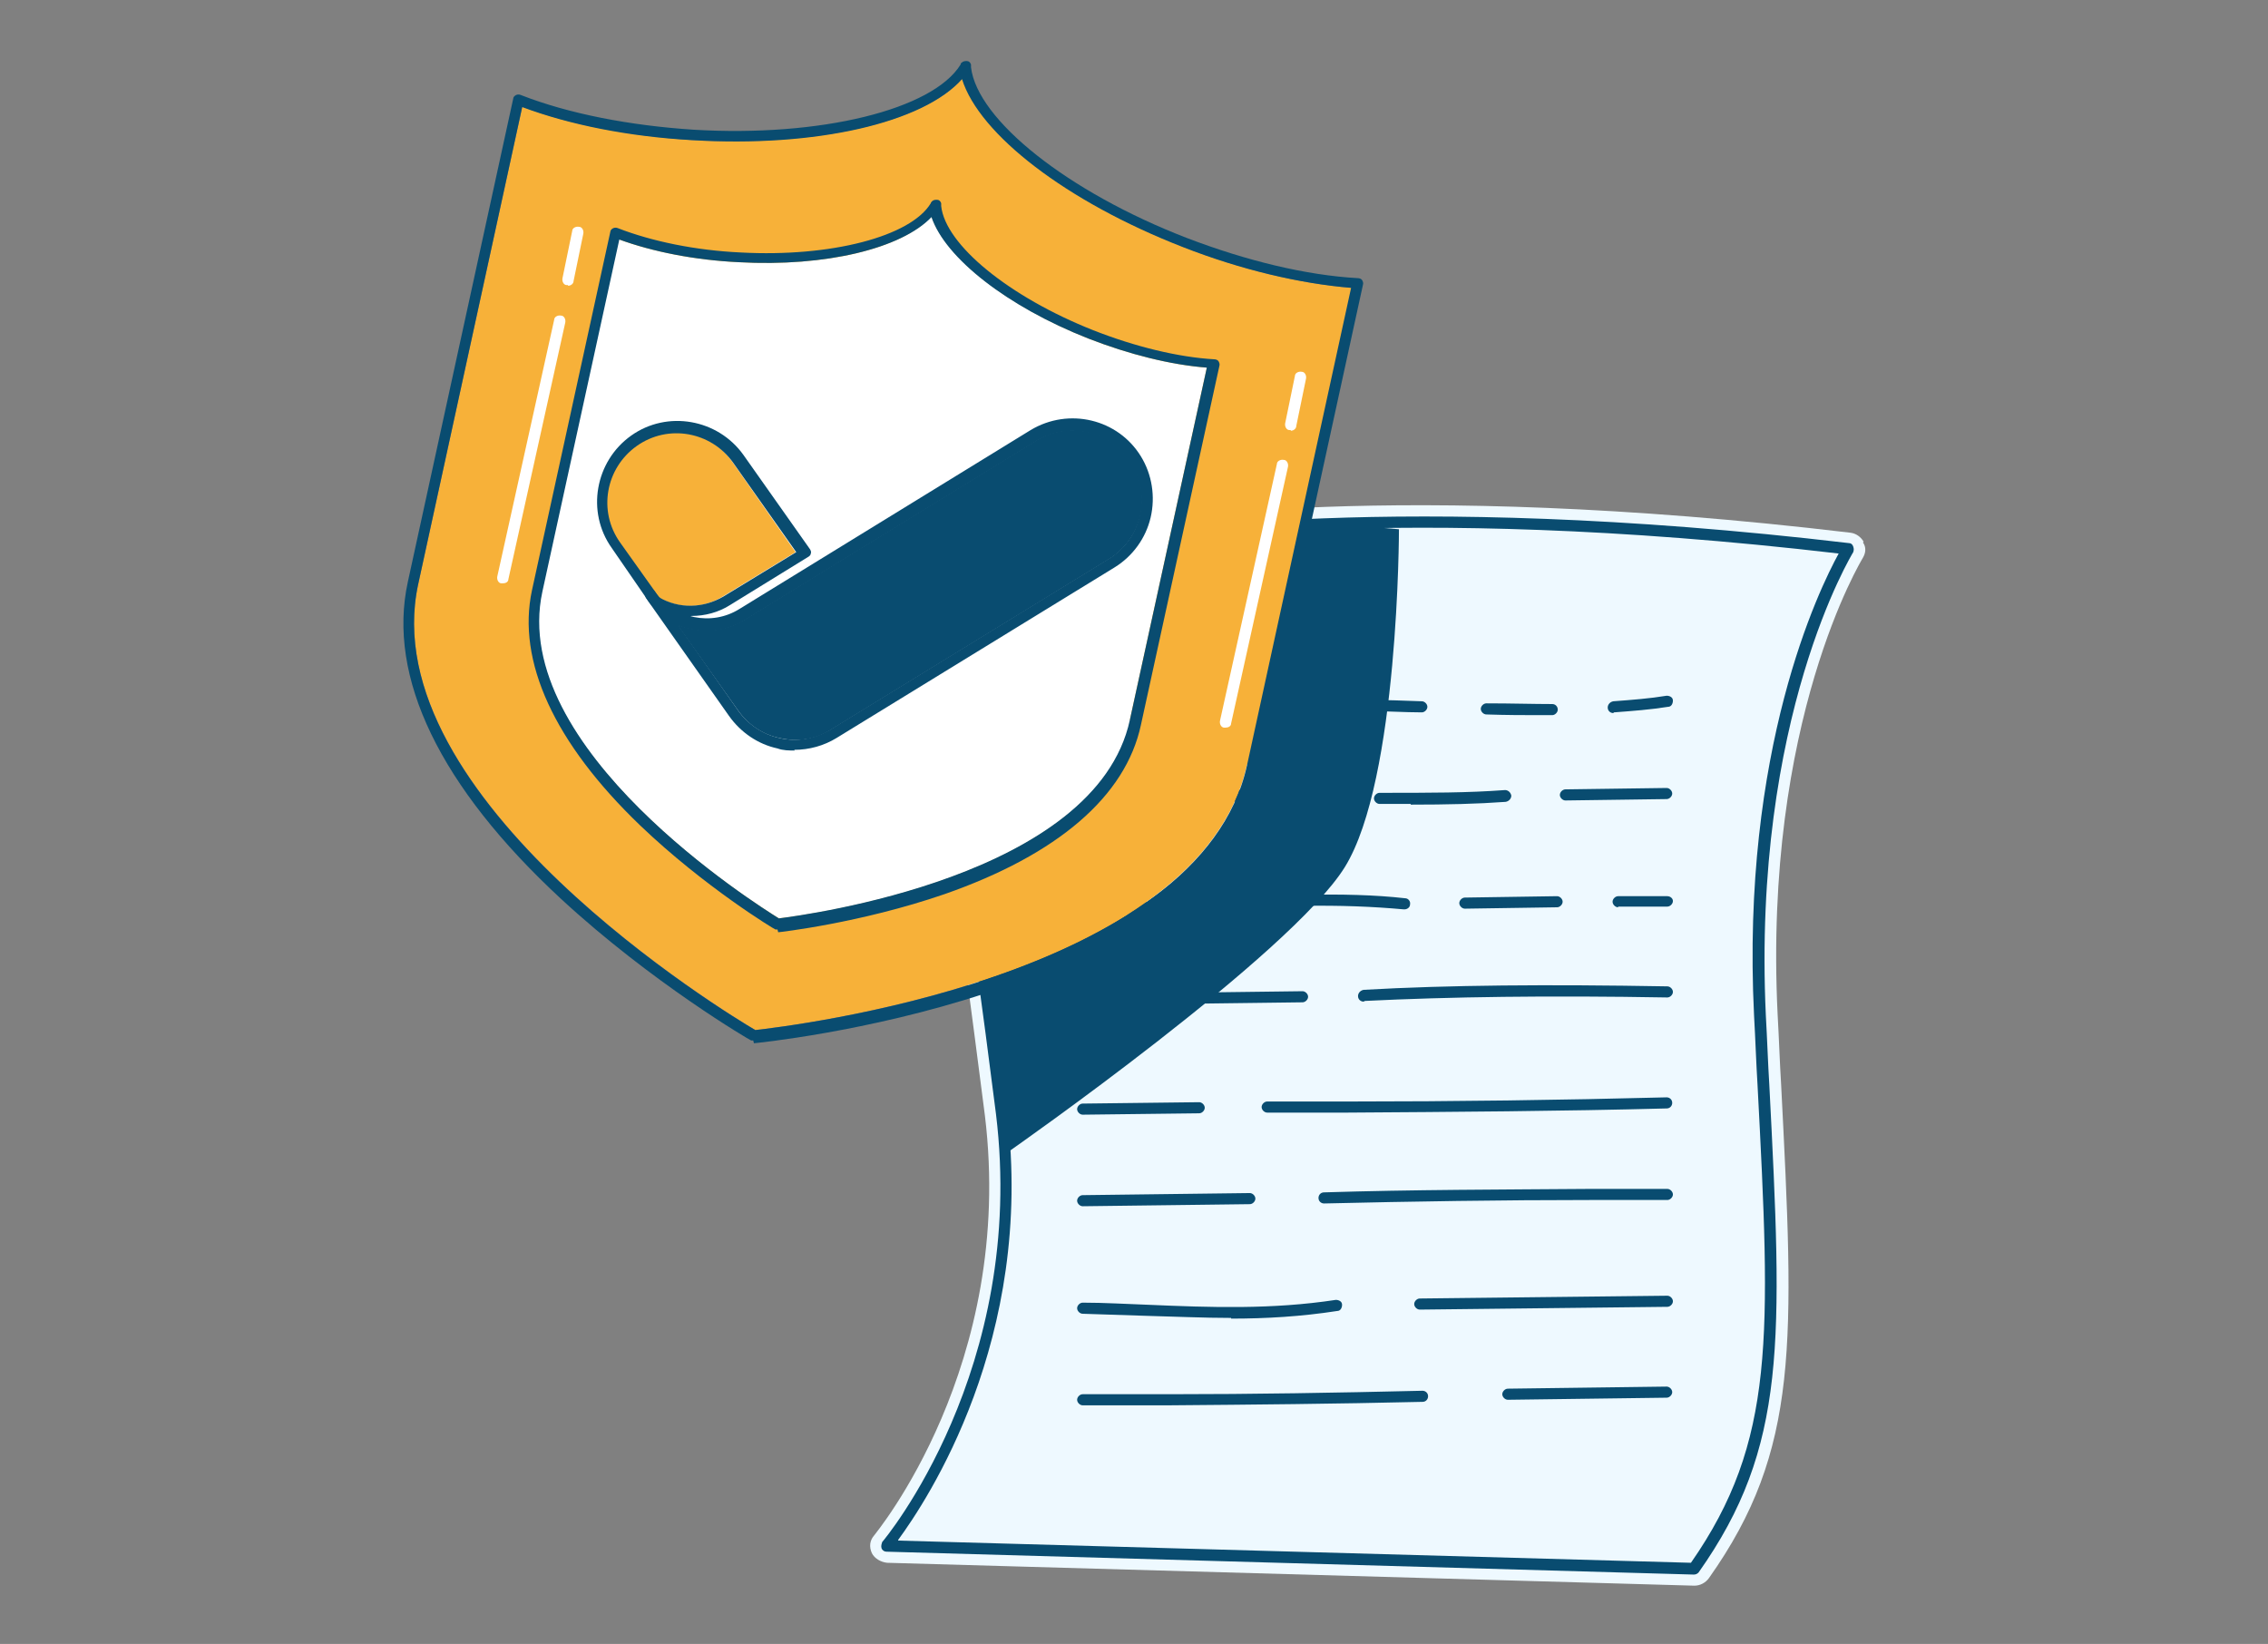
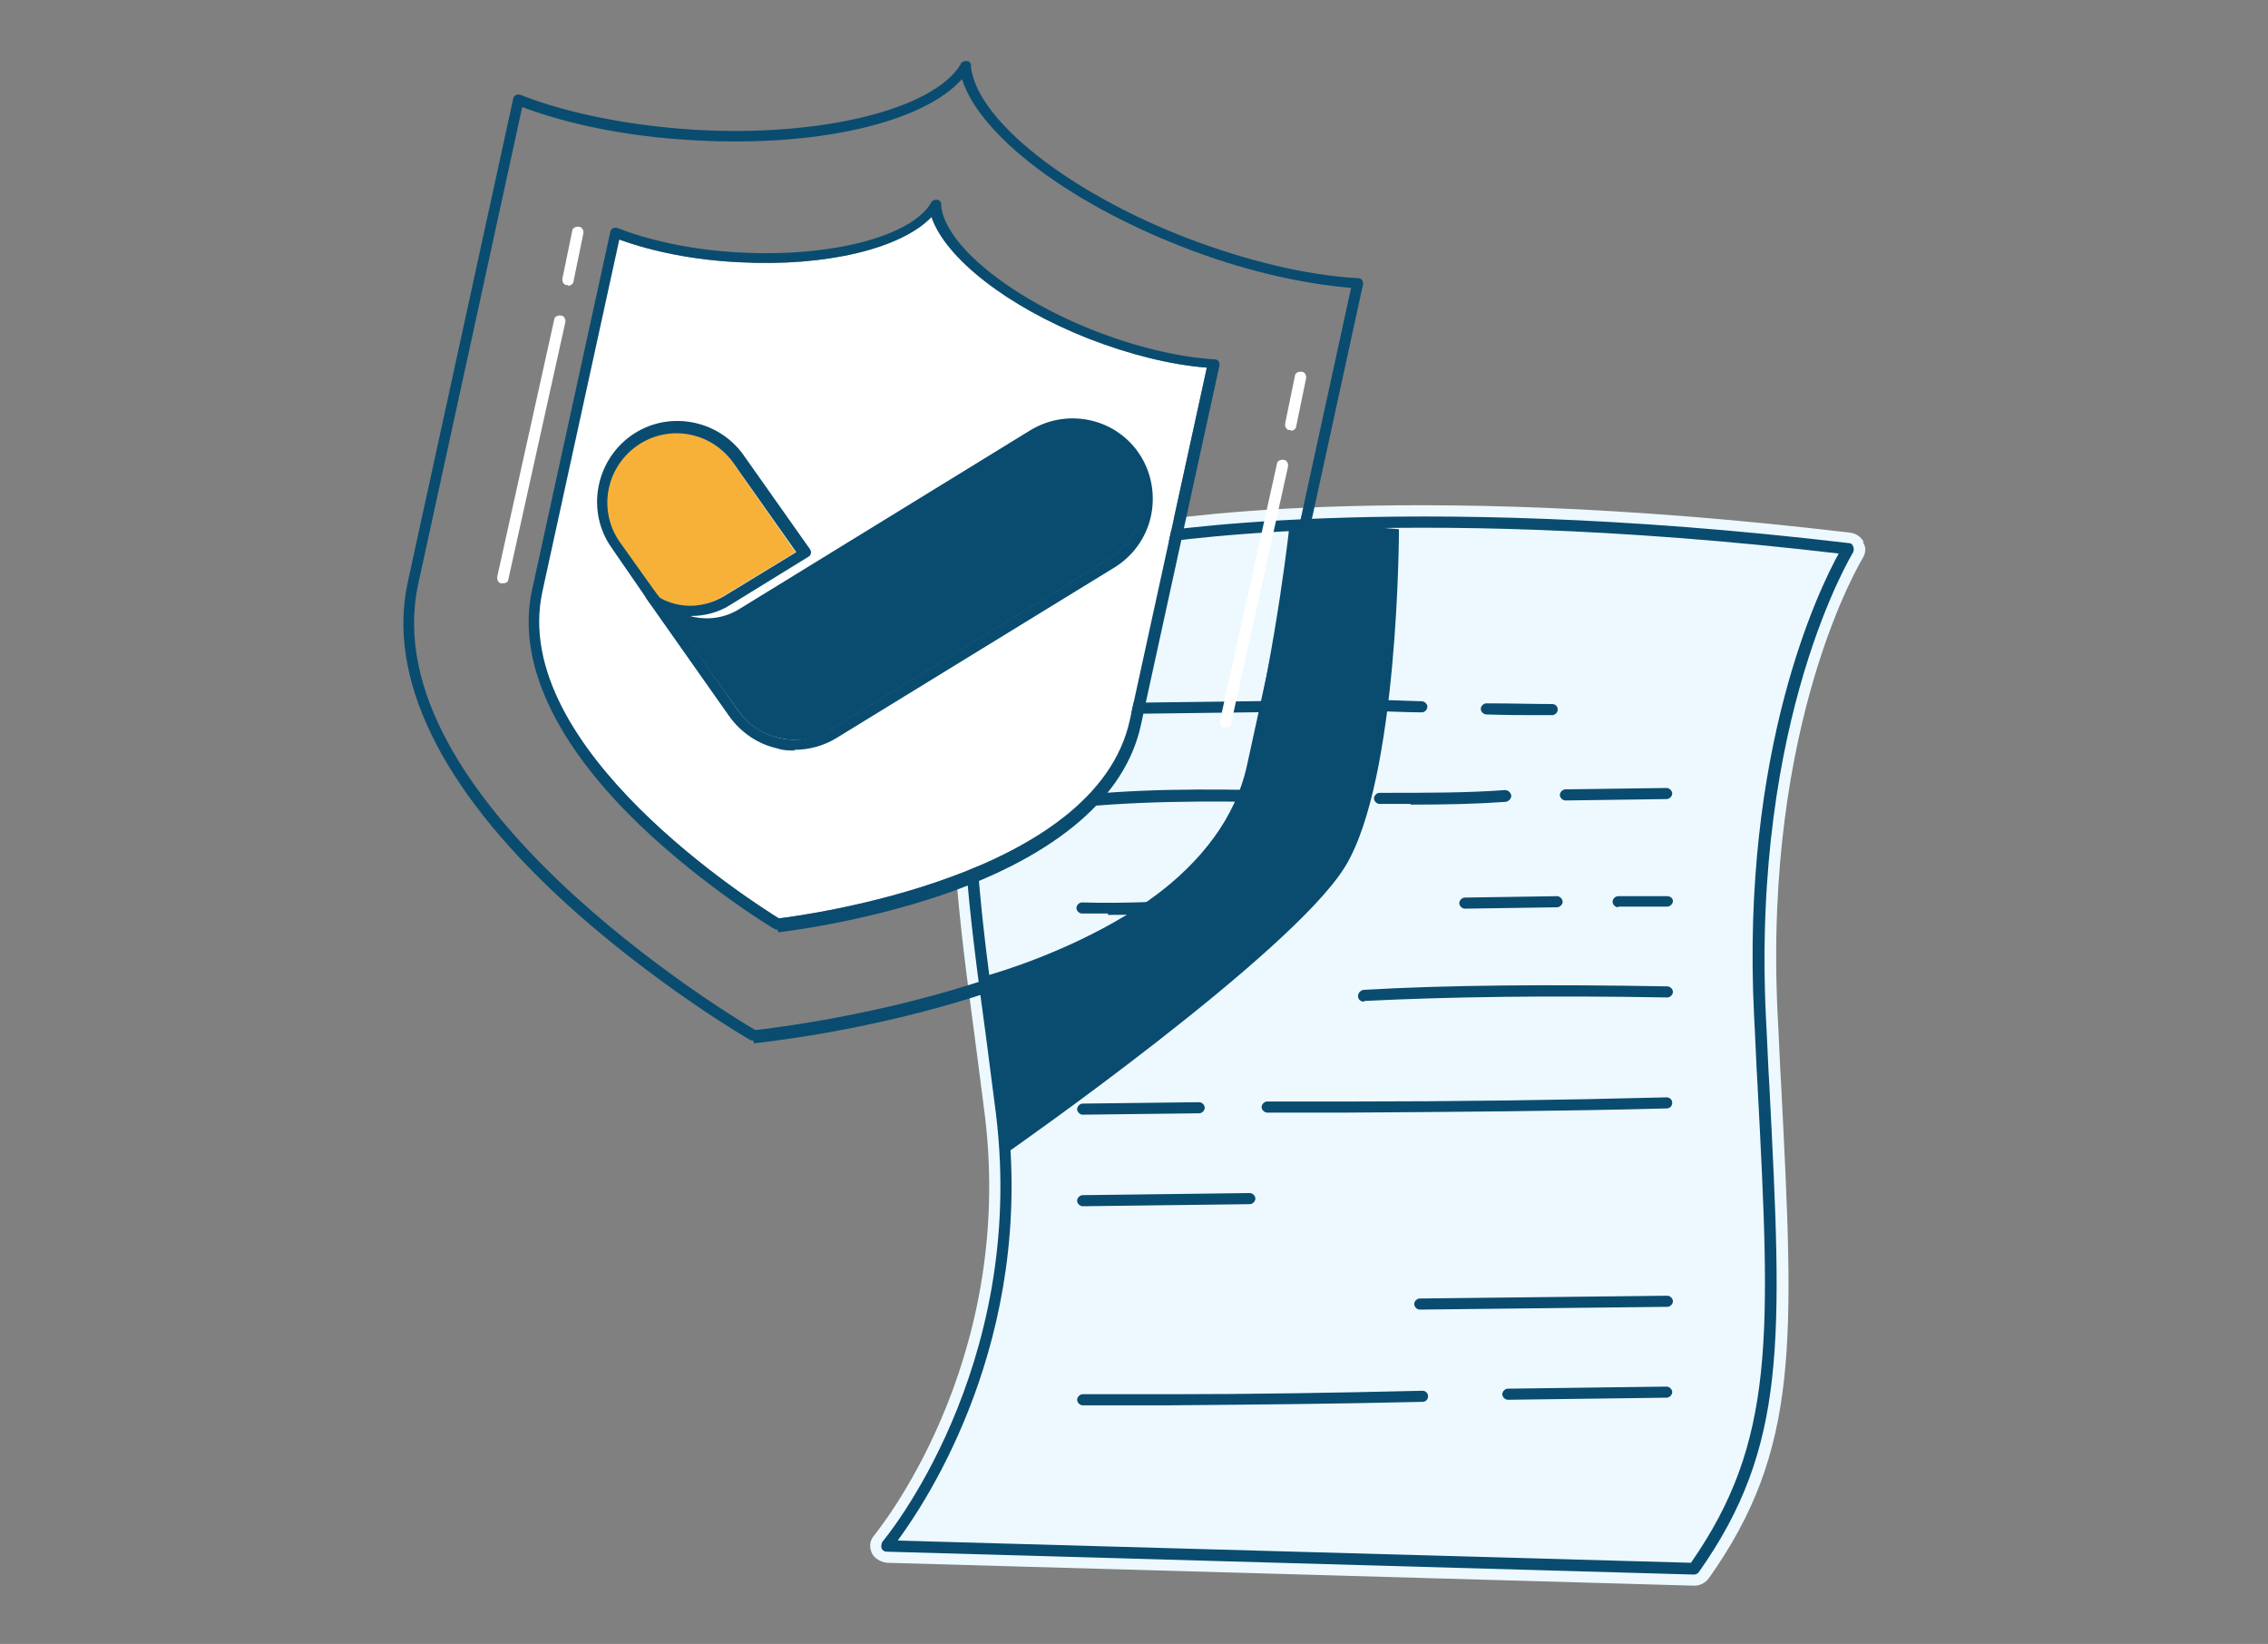
<svg xmlns="http://www.w3.org/2000/svg" id="Layer_1" data-name="Layer 1" viewBox="0 0 327 237">
  <rect x="0" y="0" width="327" height="237" fill="#808080" stroke="none" />
  <defs>
    <style>
      .cls-1 {
        fill: #eef9ff;
      }

      .cls-1, .cls-2, .cls-3, .cls-4 {
        stroke-width: 0px;
      }

      .cls-2 {
        fill: #fff;
      }

      .cls-3 {
        fill: #094c70;
      }

      .cls-4 {
        fill: #f7b139;
      }
    </style>
  </defs>
  <g>
    <g>
      <path class="cls-1" d="M268.7,78.1c-.4-.7-1.1-1.2-1.9-1.3-66.3-7.9-101.3-1.6-102.7-1.3-32.6,6.4-28,40.6-23.6,73.7.5,3.9,1,7.7,1.5,11.6,4.4,36.1-15.8,60.3-16,60.6-.6.7-.7,1.6-.3,2.5.4.8,1.3,1.3,2.2,1.4l116.4,3.3s0,0,0,0c.8,0,1.6-.4,2.1-1.1,13.1-18.5,12.3-34,10.4-71.2-.2-3.2-.3-6.5-.5-10-2.1-42.5,12.2-65.7,12.3-65.9.4-.7.5-1.5,0-2.2Z" />
      <path class="cls-1" d="M251.2,146.5c.2,3.5.3,6.8.5,10,1.8,35.4,2.6,50.5-8.8,67.3l-110.3-3.1c5.7-8.3,18-30.2,14.3-60.4-.5-3.9-1-7.8-1.5-11.6-4.5-33.8-8.5-63.1,19.6-68.5.3,0,34.3-6.2,97.5.9-3.9,7.8-13,30-11.3,65.4Z" />
      <path class="cls-1" d="M153.6,102.2c0,1.3,1.1,2.3,2.5,2.3h0l84.3-1c1.4,0,2.5-1.1,2.5-2.4,0-1.3-1.2-2.3-2.5-2.3l-84.3,1c-1.4,0-2.5,1.1-2.5,2.4Z" />
      <path class="cls-1" d="M240.3,112l-84.3,1c-1.4,0-2.5,1.1-2.5,2.4,0,1.3,1.1,2.3,2.5,2.3h0l84.3-1c1.4,0,2.5-1.1,2.5-2.4,0-1.3-1.2-2.3-2.5-2.3Z" />
      <path class="cls-1" d="M240.3,127.5l-84.3,1c-1.4,0-2.5,1.1-2.5,2.4,0,1.3,1.1,2.3,2.5,2.3h0l84.3-1c1.4,0,2.5-1.1,2.5-2.4,0-1.3-1.2-2.3-2.5-2.3Z" />
      <path class="cls-1" d="M240.3,140.7l-84.3,1c-1.4,0-2.5,1.1-2.5,2.4,0,1.3,1.1,2.3,2.5,2.3h0l84.3-1c1.4,0,2.5-1.1,2.5-2.4,0-1.3-1.2-2.3-2.5-2.3Z" />
      <path class="cls-1" d="M240.3,156.5l-84.3,1c-1.4,0-2.5,1.1-2.5,2.4,0,1.3,1.1,2.3,2.5,2.3h0l84.3-1c1.4,0,2.5-1.1,2.5-2.4,0-1.3-1.2-2.3-2.5-2.3Z" />
      <path class="cls-1" d="M240.3,169.7l-84.3,1c-1.4,0-2.5,1.1-2.5,2.4,0,1.3,1.1,2.3,2.5,2.3h0l84.3-1c1.4,0,2.5-1.1,2.5-2.4,0-1.3-1.2-2.3-2.5-2.3Z" />
      <path class="cls-1" d="M240.3,185.2l-84.3,1c-1.4,0-2.5,1.1-2.5,2.4,0,1.3,1.1,2.3,2.5,2.3h0l84.3-1c1.4,0,2.5-1.1,2.5-2.4s-1.2-2.3-2.5-2.3Z" />
      <path class="cls-1" d="M240.3,198.4l-84.3,1c-1.4,0-2.5,1.1-2.5,2.4,0,1.3,1.1,2.3,2.5,2.3h0l84.3-1c1.4,0,2.5-1.1,2.5-2.4s-1.2-2.3-2.5-2.3Z" />
    </g>
    <g>
      <path class="cls-3" d="M244.2,227s0,0,0,0l-116.4-3.3c-.3,0-.6-.2-.7-.5-.1-.3,0-.6.1-.9.2-.2,20.9-24.9,16.4-61.7-.5-3.9-1-7.8-1.5-11.6-4.6-33.9-8.9-66,22.3-72,.4,0,36.2-6.5,102.2,1.3.3,0,.5.2.6.5.1.3.1.5,0,.8-.1.2-14.6,23.7-12.6,66.8.2,3.5.3,6.8.5,10,1.9,36.9,2.6,52.2-10.2,70.3-.2.2-.4.3-.7.3ZM129.5,222.1l114.3,3.2c12.2-17.5,11.5-32.7,9.6-68.9-.2-3.2-.3-6.5-.5-10-1.9-38.4,9.4-61.5,12.2-66.6-64.9-7.6-100.1-1.2-100.4-1.2-29.6,5.8-25.4,37.1-21,70.2.5,3.8,1,7.7,1.5,11.6,4,32.7-11.6,56-15.7,61.6Z" />
-       <path class="cls-3" d="M232.6,102.8c-.4,0-.8-.3-.8-.8,0-.4.3-.8.8-.9,2.7-.2,5.3-.4,7.7-.8.4,0,.9.2.9.7,0,.4-.2.9-.7.9-2.5.4-5.1.6-7.8.8,0,0,0,0,0,0Z" />
      <path class="cls-3" d="M222.1,103.1c-2.3,0-4.8,0-7.8-.1-.4,0-.8-.4-.8-.8,0-.4.4-.8.8-.8,3.7,0,6.7.1,9.5.1.5,0,.8.4.8.8,0,.4-.4.8-.8.8-.6,0-1.2,0-1.8,0Z" />
      <path class="cls-3" d="M205,102.7s0,0,0,0c-2.5,0-5.4-.2-8.4-.2-.4,0-.8-.4-.8-.8,0-.4.4-.8.8-.8,3,0,5.9.1,8.4.2.4,0,.8.4.8.8,0,.4-.4.8-.8.8Z" />
      <path class="cls-3" d="M156.1,103c-.4,0-.8-.4-.8-.8,0-.4.4-.8.8-.8l31.7-.4c.4,0,.8.4.8.8,0,.4-.4.8-.8.8l-31.7.4h0Z" />
      <path class="cls-3" d="M225.7,115.4c-.4,0-.8-.4-.8-.8,0-.4.4-.8.8-.8l14.6-.2c.4,0,.8.4.8.8,0,.4-.4.8-.8.8l-14.6.2h0Z" />
      <path class="cls-3" d="M203.4,115.9c-1.4,0-2.9,0-4.5,0-.4,0-.8-.4-.8-.8s.4-.8.8-.8c7.3,0,12.8,0,18.1-.4.4,0,.8.3.9.8,0,.4-.3.8-.8.9-4.1.3-8.5.4-13.7.4Z" />
      <path class="cls-3" d="M156.1,116.2c-.4,0-.8-.3-.8-.7,0-.4.3-.8.7-.9,11.1-1.1,22.4-.8,33.4-.5h.8c.4,0,.8.4.8.9,0,.4-.4.8-.8.8h-.8c-10.9-.3-22.2-.5-33.2.5,0,0,0,0,0,0Z" />
      <path class="cls-3" d="M233.3,130.8c-.4,0-.8-.4-.8-.8,0-.4.4-.8.8-.8h7.1c.4,0,.8.3.8.7,0,.4-.4.8-.8.8h-7.1c0,0,0,0,0,0Z" />
      <path class="cls-3" d="M211.2,131c-.4,0-.8-.4-.8-.8,0-.4.4-.8.8-.8l13.3-.2c.4,0,.8.4.8.8,0,.4-.4.8-.8.8l-13.3.2h0Z" />
-       <path class="cls-3" d="M202.4,131.1s0,0,0,0c-4.4-.4-9.2-.6-14.6-.5-.5,0-.8-.3-.8-.8,0-.4.3-.8.8-.8,5.6-.1,10.4,0,14.8.5.4,0,.8.4.7.9,0,.4-.4.7-.8.7Z" />
      <path class="cls-3" d="M159.8,131.7c-1.3,0-2.5,0-3.8,0-.4,0-.8-.4-.8-.8,0-.4.4-.8.8-.8,6.5.2,13-.2,19.4-.5,1.2,0,2.4-.1,3.6-.2.4,0,.8.3.9.8,0,.4-.3.8-.8.9-1.2,0-2.4.1-3.6.2-5.2.3-10.5.6-15.8.6Z" />
      <path class="cls-3" d="M196.6,144.4c-.4,0-.8-.3-.8-.8,0-.4.3-.8.8-.9,12.3-.7,26.6-.8,43.8-.5.4,0,.8.4.8.8,0,.4-.4.8-.8.8-17.1-.3-31.4-.1-43.6.5,0,0,0,0,0,0Z" />
-       <path class="cls-3" d="M156.1,144.9c-.4,0-.8-.4-.8-.8,0-.4.4-.8.8-.8l31.7-.4c.4,0,.8.4.8.8,0,.4-.4.8-.8.8l-31.7.4h0Z" />
+       <path class="cls-3" d="M156.1,144.9c-.4,0-.8-.4-.8-.8,0-.4.4-.8.8-.8l31.7-.4l-31.7.4h0Z" />
      <path class="cls-3" d="M182.7,160.4c-.4,0-.8-.4-.8-.8,0-.4.4-.8.8-.8,4,0,7.9,0,11.8,0,15,0,30.6-.2,45.8-.6.4,0,.8.3.8.8,0,.4-.3.8-.8.8-15.2.4-30.8.5-45.9.6-3.9,0-7.9,0-11.8,0h0Z" />
      <path class="cls-3" d="M156.1,160.7c-.4,0-.8-.4-.8-.8,0-.4.4-.8.8-.8l16.8-.2c.4,0,.8.4.8.8,0,.4-.4.8-.8.8l-16.8.2h0Z" />
-       <path class="cls-3" d="M190.9,173.5c-.4,0-.8-.3-.8-.8,0-.4.3-.8.8-.8,12.7-.4,25.8-.4,38.4-.5,3.7,0,7.4,0,11.1,0,.4,0,.8.4.8.8,0,.4-.4.8-.8.8-3.7,0-7.4,0-11.1,0-12.6,0-25.7.2-38.4.5,0,0,0,0,0,0Z" />
      <path class="cls-3" d="M156.1,173.9c-.4,0-.8-.4-.8-.8,0-.4.4-.8.8-.8l24.1-.3c.4,0,.8.4.8.8,0,.4-.4.8-.8.8l-24.1.3h0Z" />
      <path class="cls-3" d="M204.7,188.8c-.4,0-.8-.4-.8-.8,0-.4.4-.8.8-.8l35.7-.4c.4,0,.8.4.8.8,0,.4-.4.8-.8.8l-35.7.4h0Z" />
-       <path class="cls-3" d="M177.5,190c-4,0-8.1-.2-12.2-.3-3-.1-6.1-.2-9.2-.3-.4,0-.8-.4-.8-.8,0-.4.4-.8.8-.8,3.2,0,6.3.2,9.3.3,9.2.4,18,.7,27.2-.7.4,0,.9.2.9.7,0,.4-.2.9-.7.9-5.2.8-10.2,1.1-15.3,1.1Z" />
      <path class="cls-3" d="M217.4,201.8c-.4,0-.8-.4-.8-.8,0-.4.4-.8.8-.8l22.9-.3c.4,0,.8.4.8.8,0,.4-.4.8-.8.8l-22.9.3h0Z" />
      <path class="cls-3" d="M156.1,202.6c-.4,0-.8-.4-.8-.8,0-.4.4-.8.8-.8,4.2,0,8.4,0,12.5,0,12.2,0,23.8-.2,36.5-.5.4,0,.8.3.8.8,0,.4-.3.8-.8.8-12.8.3-24.3.4-36.6.5-4.1,0-8.3,0-12.5,0h0Z" />
    </g>
  </g>
  <path class="cls-3" d="M201.7,76.3s0,36.1-7.8,48.7c-7.8,12.6-48.3,40.9-48.3,40.9l-3.5-25.2s32.6-8.7,37.4-28.7c4.8-20,6.5-37,6.5-37l15.7,1.3Z" />
  <g>
    <g>
-       <path class="cls-4" d="M179.8,110.2c-6.7,30.9-66.6,37.8-70.9,38.3-3.7-2.2-55.3-33.4-48.6-64.3l15-68.8c6.9,2.6,15.6,4.2,24.5,4.8,18,1,33.5-2.6,39-8.9,2.4,8,15,17.7,31.8,24.3,8.4,3.3,16.9,5.3,24.3,5.9l-15,68.8Z" />
      <path class="cls-2" d="M163,103.8c-4.9,22.6-47,28.2-50.7,28.6-3.1-1.9-39.1-24.5-34.2-47.1l11.1-50.8c4.9,1.8,11,3,17.3,3.3,12.6.7,23.6-2,27.8-6.6,2,5.9,10.8,12.9,22.6,17.6,5.9,2.3,11.9,3.8,17.1,4.2l-11.1,50.8Z" />
      <path class="cls-4" d="M91.7,64.2c4.5-3.2,10.8-2.1,13.9,2.4l9.1,13-10.5,6.4c-2.9,1.8-6.4,1.8-9.3.1-.2-.2-.3-.4-.5-.6,0,0,0,0,0,0,0,0,0,0,0,0l-5.2-7.3c-3.2-4.5-2.1-10.8,2.4-13.9Z" />
      <path class="cls-3" d="M163.2,66.8c2.9,4.7,1.4,10.9-3.3,13.8h0l-40.1,24.6c-2.2,1.4-4.8,1.8-7.4,1.2-2.5-.5-4.6-2-6-4l-8.8-12.4c3.1,1.3,6.8,1.2,9.8-.7l42-25.8c4.7-2.9,10.9-1.4,13.8,3.3Z" />
    </g>
    <g>
      <path class="cls-2" d="M176.7,104.9c0,0-.1,0-.2,0-.4,0-.7-.5-.6-1l8.2-37c0-.4.5-.7,1-.6.4,0,.7.5.6,1l-8.2,37c0,.4-.4.6-.8.6Z" />
      <path class="cls-2" d="M186.1,62c0,0-.1,0-.2,0-.4,0-.7-.5-.6-1l1.4-6.8c0-.4.5-.7,1-.6.4,0,.7.5.6,1l-1.4,6.8c0,.4-.4.7-.8.7Z" />
    </g>
    <g>
      <path class="cls-2" d="M72.5,84.1c0,0-.1,0-.2,0-.4,0-.7-.5-.6-1l8.2-37c0-.4.5-.7,1-.6.4,0,.7.5.6,1l-8.2,37c0,.4-.4.6-.8.6Z" />
      <path class="cls-2" d="M81.9,41.1c0,0-.1,0-.2,0-.4,0-.7-.5-.6-1l1.4-6.8c0-.4.5-.7,1-.6.4,0,.7.5.6,1l-1.4,6.8c0,.4-.4.7-.8.7Z" />
    </g>
    <g>
      <path class="cls-3" d="M108.6,150c-.1,0-.2,0-.3,0h0s0,0,0,0c-.1,0-14.3-8.3-27.4-20.4-17.5-16.2-25.1-32-22.1-45.7l15.2-69.7c0-.2.2-.4.4-.5.2-.1.5-.1.7,0,6.9,2.7,15.7,4.4,24.9,5,18.3,1.1,34.5-2.9,38.5-9.4,0-.1.1-.3.2-.3.2-.2.5-.2.7-.2.3,0,.5.2.6.5,0,.1,0,.3,0,.4.9,7.6,14,18,31.1,24.6,8.6,3.3,17.3,5.4,24.7,5.8.2,0,.5.1.6.3s.2.4.1.7l-15.2,69.7c-3,13.7-16.5,24.9-39.2,32.4-17,5.6-33.3,7.2-33.4,7.2,0,0,0,0,0,0ZM75.3,15.4l-15,68.8c-6.7,30.9,44.8,62.1,48.6,64.3,4.4-.5,64.2-7.4,70.9-38.2l15-68.8c-7.3-.6-15.9-2.6-24.3-5.9-16.7-6.5-29.3-16.2-31.8-24.2-5.6,6.3-21,9.9-39,8.8-9-.5-17.6-2.2-24.5-4.8Z" />
      <path class="cls-3" d="M112.1,134c-.1,0-.2,0-.3,0h0s0,0,0,0c-.1,0-10.2-6.1-19.5-15-12.4-11.9-17.8-23.7-15.6-33.9l11.3-51.7c0-.2.2-.4.4-.5.2-.1.5-.1.7,0,4.9,1.9,11.2,3.2,17.7,3.5,13,.7,24.5-2.3,27.4-7.1,0-.1.1-.2.2-.3.2-.2.5-.2.7-.2.3,0,.5.2.6.5,0,.1,0,.3,0,.4.6,5.6,9.8,13.1,21.9,17.9,6.1,2.4,12.3,3.9,17.5,4.2.2,0,.5.1.6.3.1.2.2.4.1.7l-11.3,51.7c-2.2,10.3-12,18.7-28.3,24.4-12.2,4.2-23.9,5.5-24,5.5,0,0,0,0,0,0ZM89.3,34.5l-11.1,50.8c-4.9,22.6,30.9,45.1,34.1,47.1,3.8-.5,45.7-6,50.6-28.6l11.1-50.8c-5.2-.4-11.2-1.9-17.1-4.2-11.7-4.6-20.6-11.6-22.6-17.5-4.3,4.5-15.2,7.2-27.8,6.5-6.3-.3-12.4-1.5-17.3-3.3Z" />
      <g>
        <path class="cls-3" d="M114.6,108.2c-.8,0-1.7,0-2.5-.3-2.8-.6-5.3-2.3-7-4.7l-11.9-16.9c-.3-.4-.2-.9.2-1.1.4-.3.9-.2,1.1.2,2.8,3.8,8.1,4.9,12.1,2.4l42-25.8c5.5-3.3,12.6-1.6,15.9,3.8,1.6,2.6,2.1,5.8,1.4,8.8-.7,3-2.6,5.6-5.2,7.2l-40.1,24.6c-1.8,1.1-3.9,1.7-6.1,1.7ZM97.7,90l8.7,12.4c1.4,2,3.6,3.5,6,4,2.5.6,5.1.1,7.3-1.2l40.1-24.6s0,0,0,0c2.3-1.4,3.9-3.6,4.5-6.2.6-2.6.2-5.3-1.2-7.5-2.9-4.7-9-6.2-13.7-3.3l-42,25.8c-3,1.9-6.7,2-9.8.7Z" />
        <path class="cls-3" d="M99.5,88.9c-1.9,0-3.8-.5-5.4-1.5h0s0,0,0,0c0,0-.2-.2-.2-.2,0,0,0,0,0,0-.2-.2-.4-.5-.6-.8h0c0,0-5.1-7.4-5.1-7.4-3.7-5.2-2.4-12.5,2.8-16.2,5.2-3.7,12.5-2.4,16.2,2.8l9.6,13.6c.1.2.2.4.1.6,0,.2-.2.4-.4.5l-11.2,6.9c-1.7,1.1-3.7,1.6-5.6,1.6ZM95,86.1c2.9,1.7,6.4,1.6,9.3-.1l10.5-6.4-9.1-12.9c-3.2-4.5-9.4-5.6-13.9-2.4-4.5,3.2-5.6,9.4-2.4,13.9l5.2,7.3s0,0,0,0c.1.2.3.4.4.6Z" />
      </g>
    </g>
  </g>
</svg>